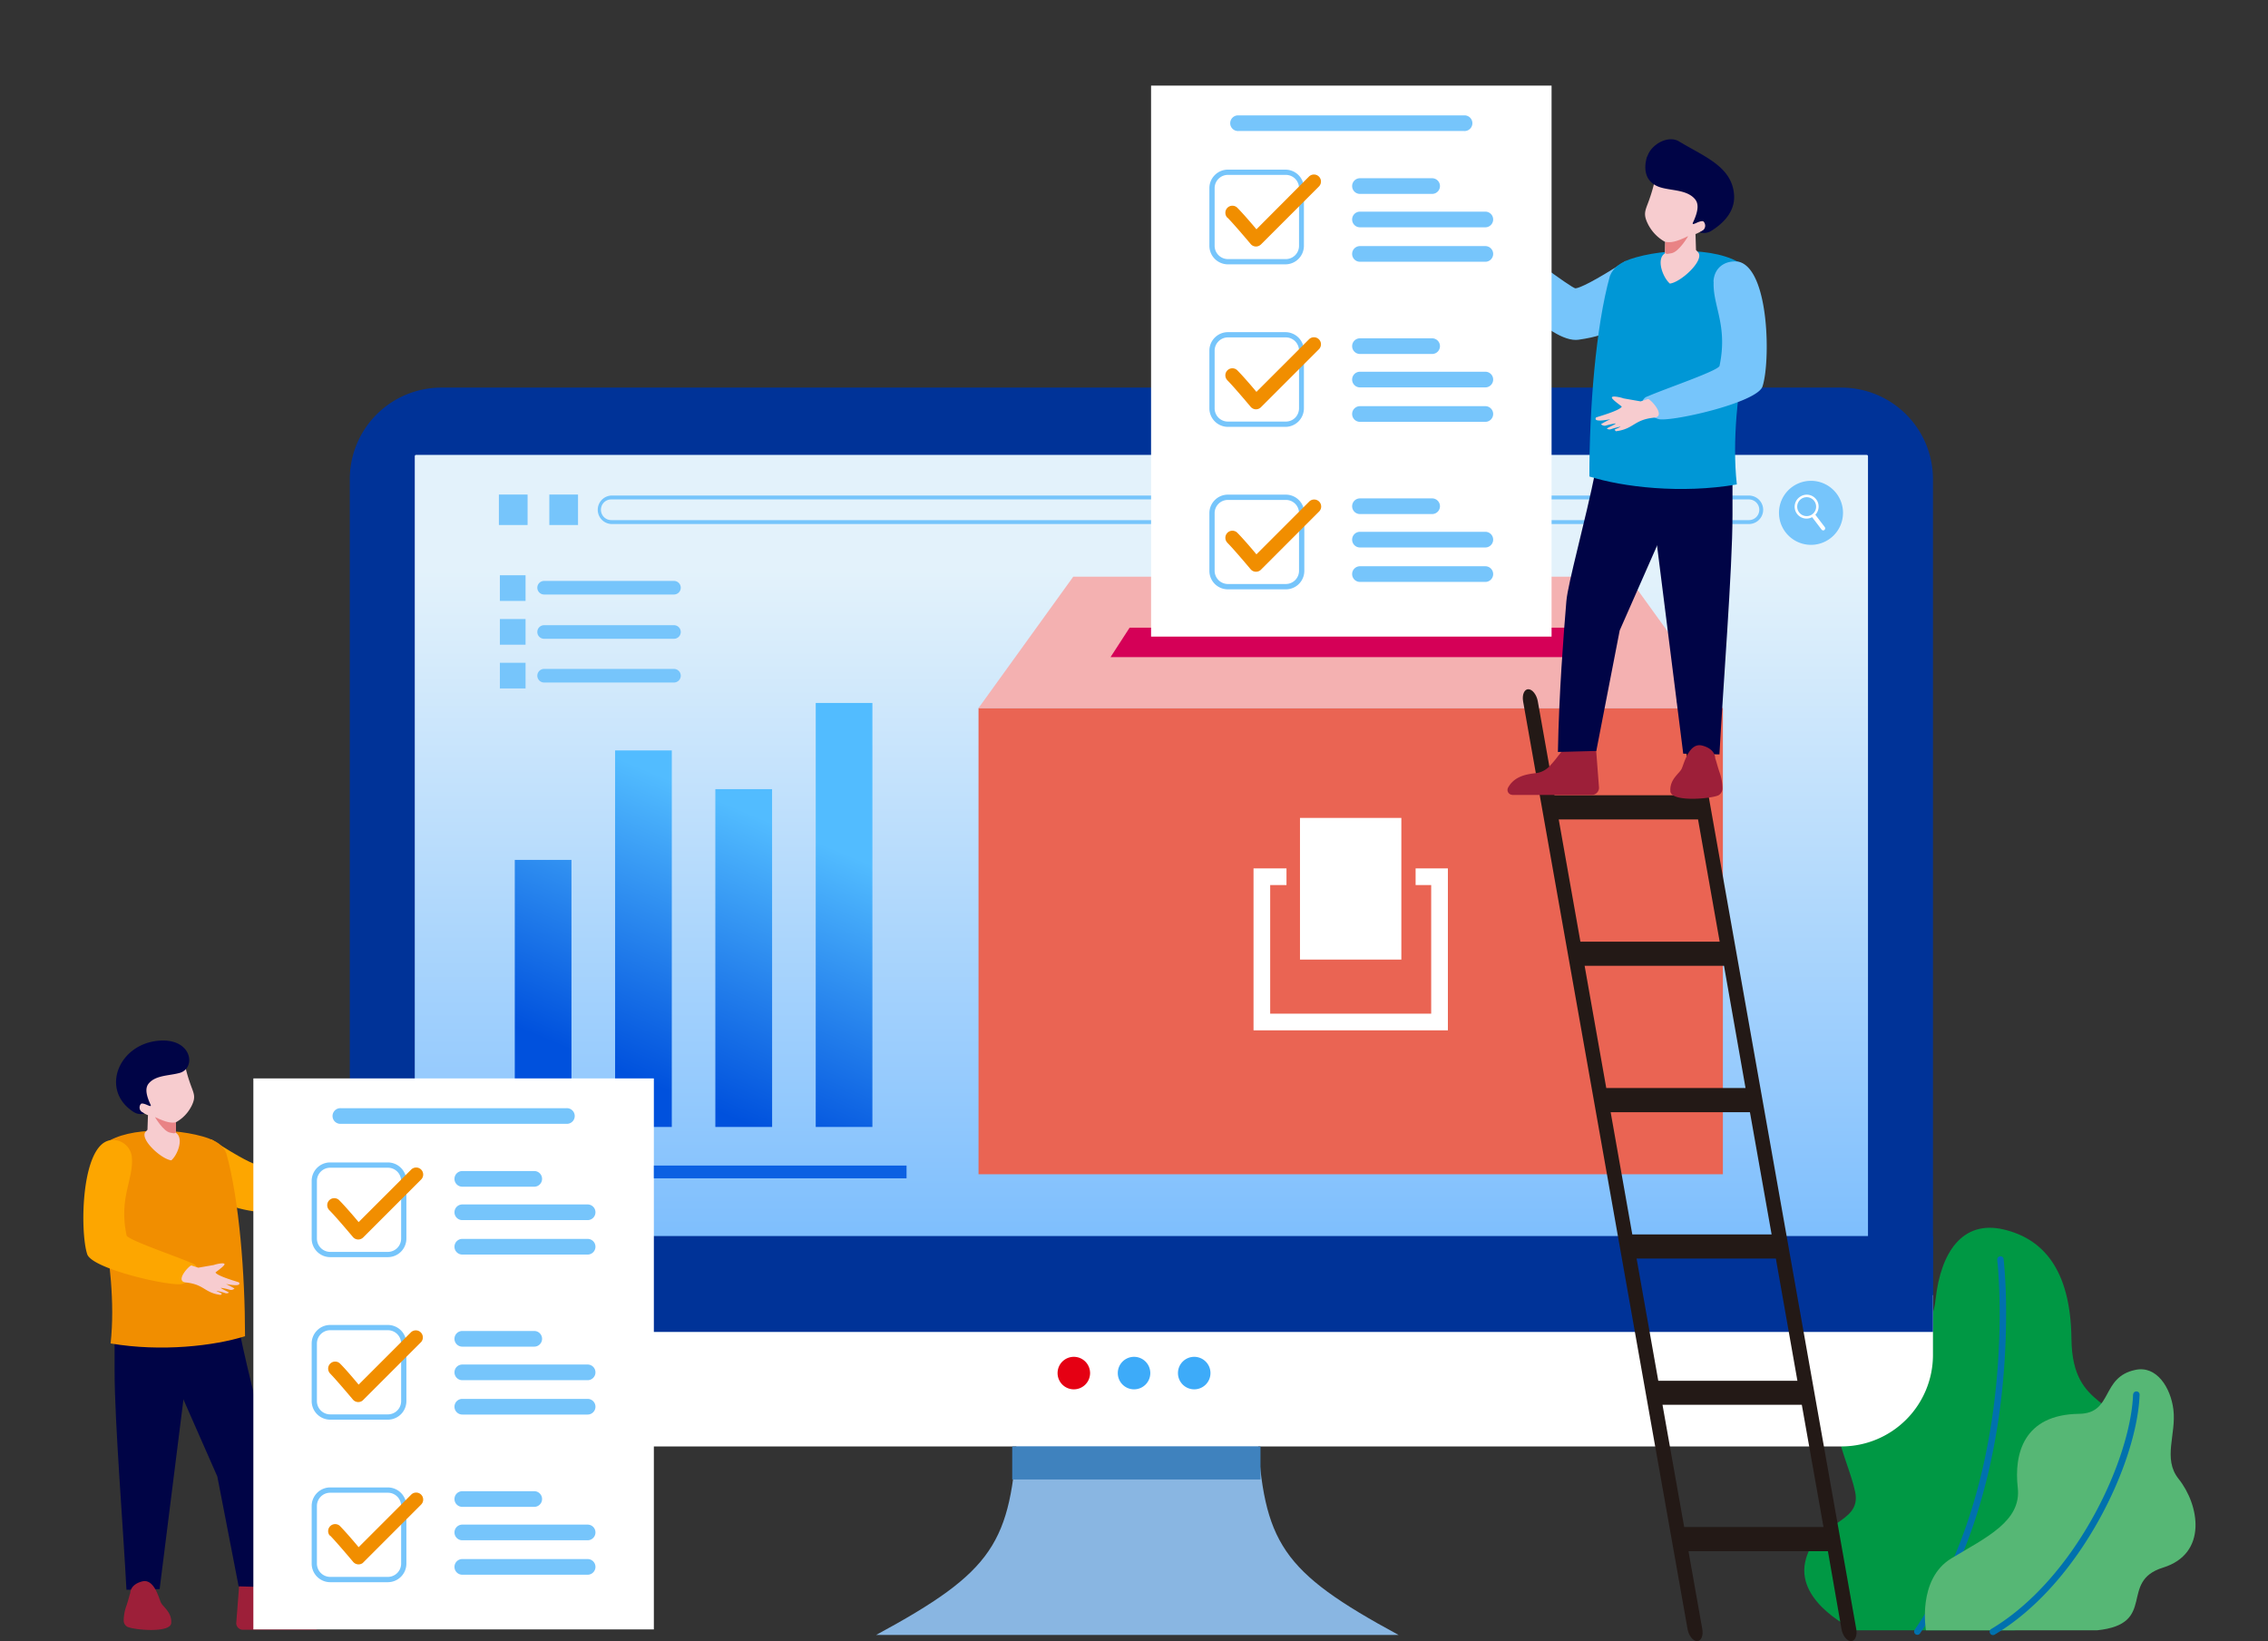
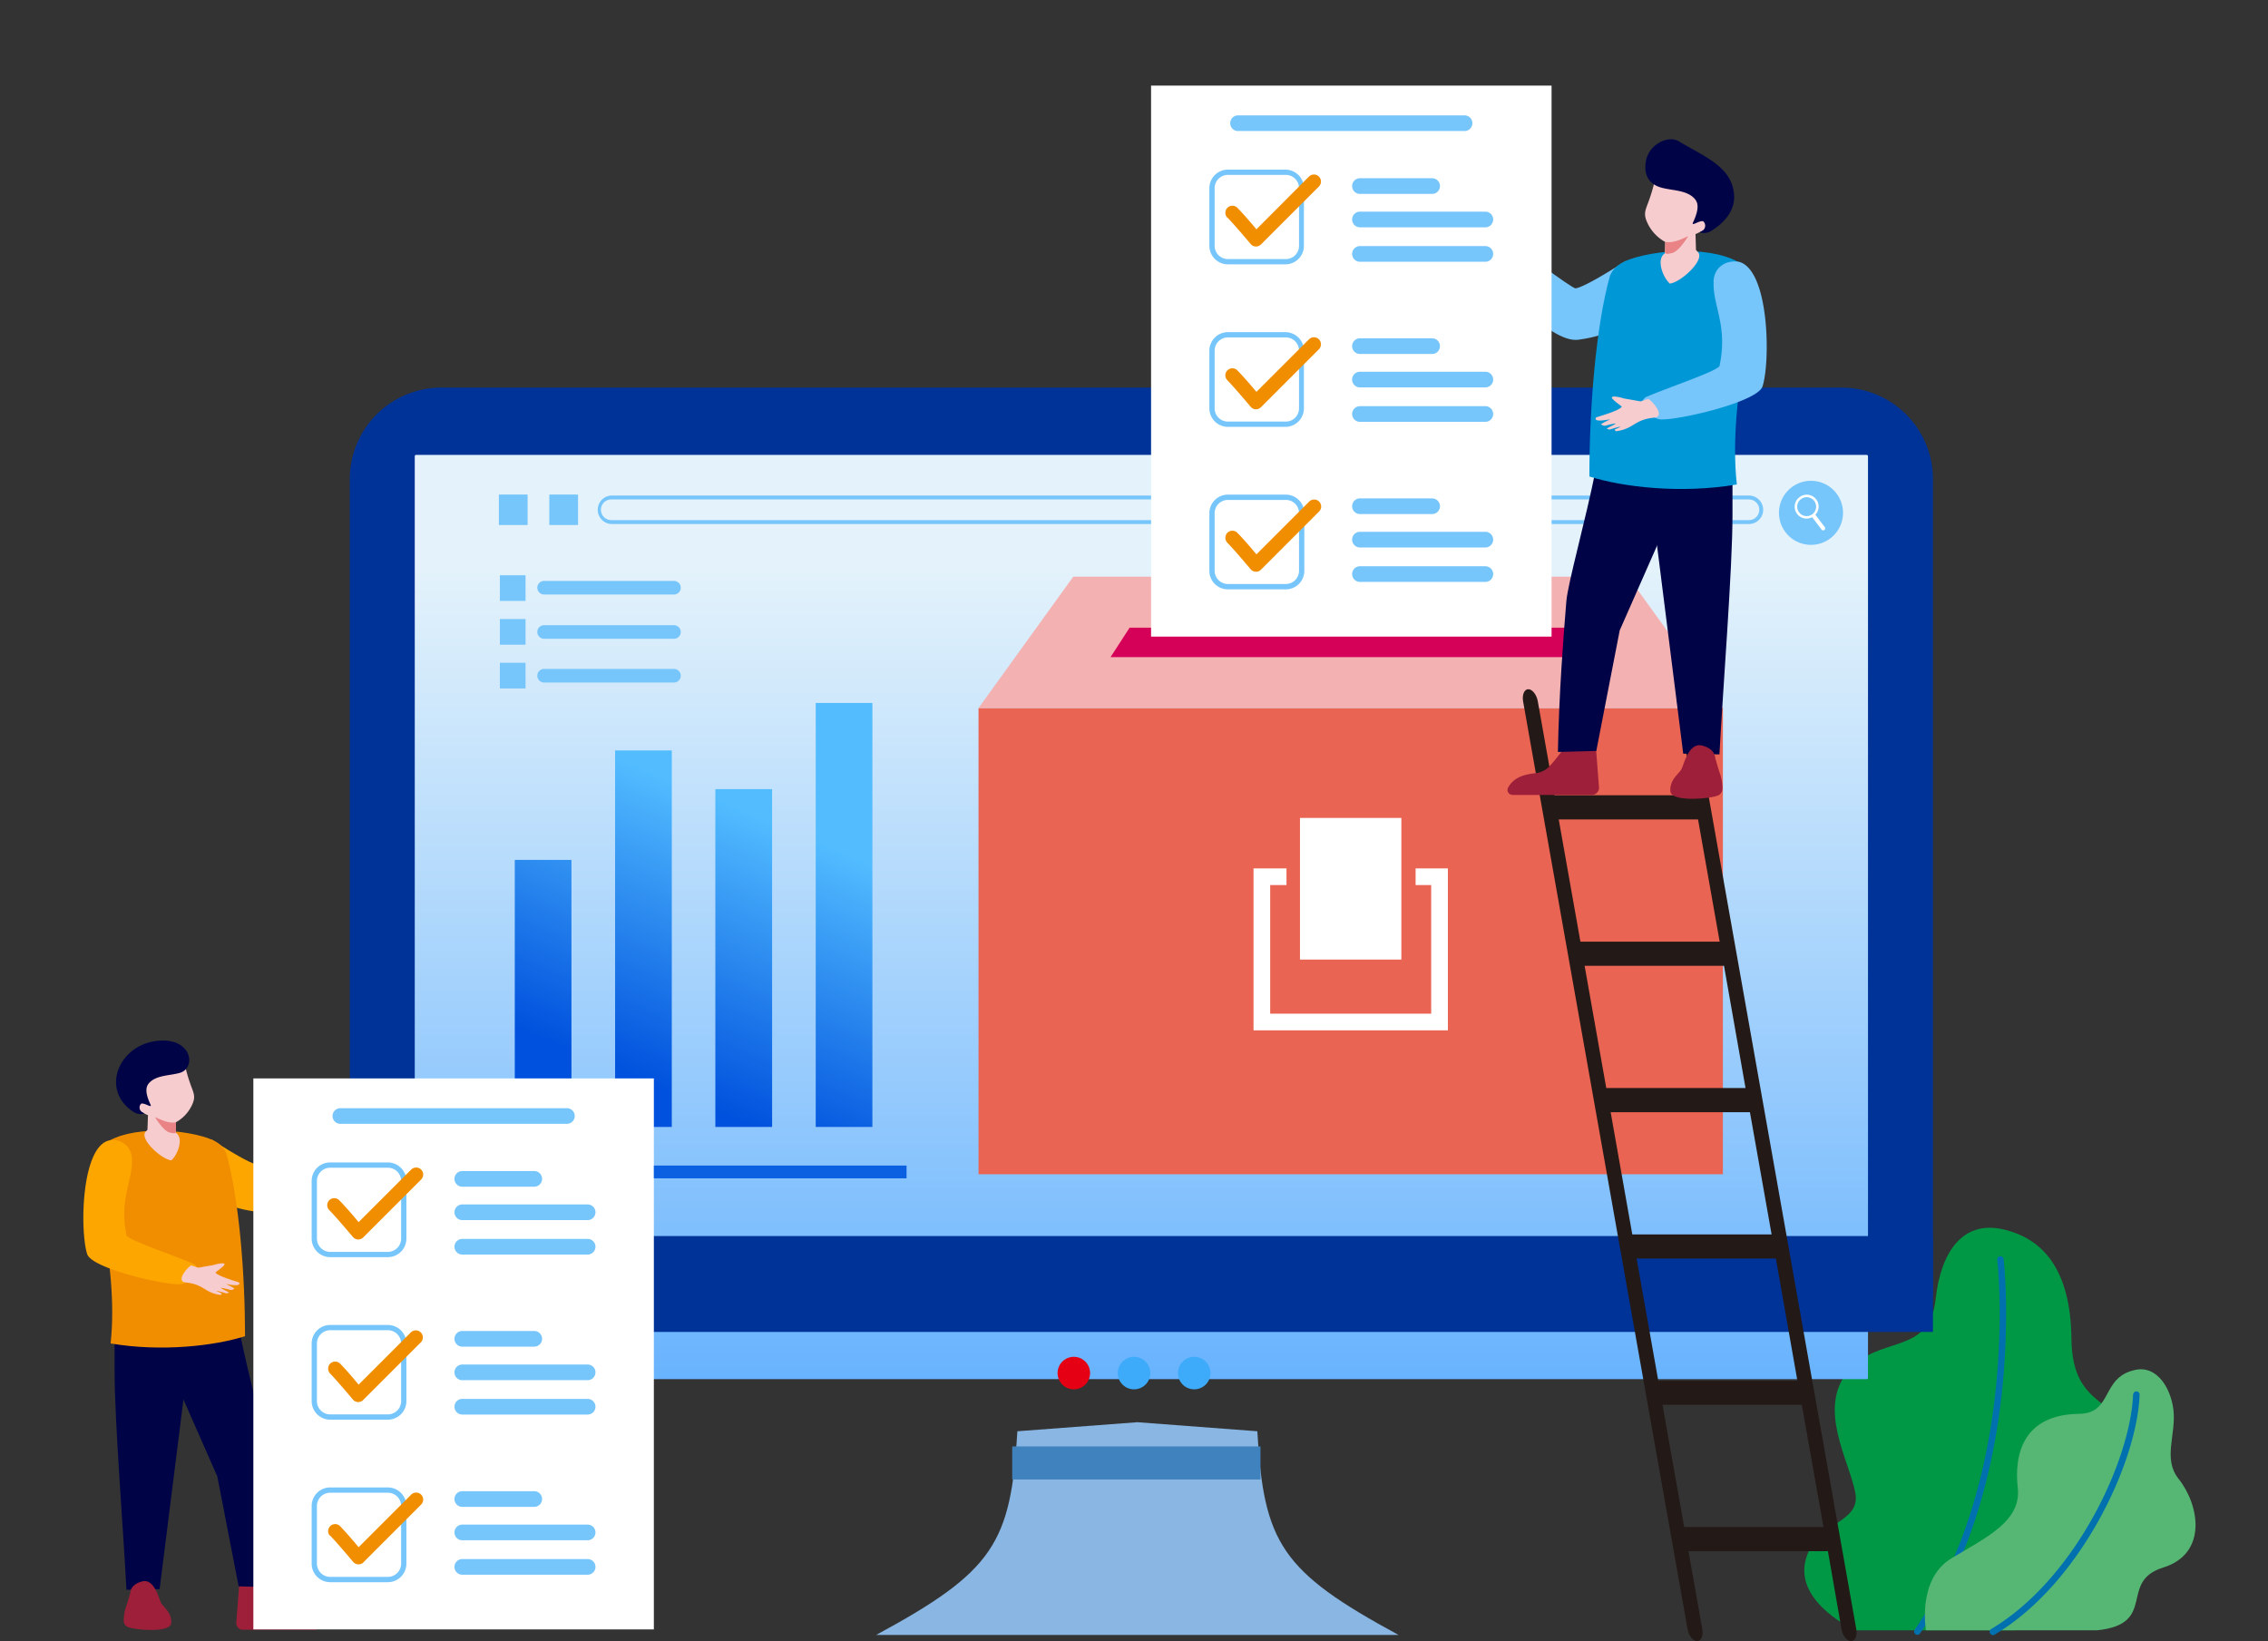
<svg xmlns="http://www.w3.org/2000/svg" id="Layer_1" data-name="Layer 1" viewBox="0 0 500.94 362.55">
  <rect x="0" y="0" width="500.94" height="362.55" fill="#333333" stroke="none" />
  <defs>
    <style>.cls-1{fill:none;clip-rule:evenodd;}.cls-2{fill:#009844;}.cls-3{fill:#0071ae;}.cls-4{fill:#56b775;}.cls-10,.cls-5{fill:#003398;}.cls-11,.cls-12,.cls-14,.cls-17,.cls-18,.cls-19,.cls-20,.cls-21,.cls-22,.cls-23,.cls-24,.cls-29,.cls-30,.cls-5,.cls-8,.cls-9{fill-rule:evenodd;}.cls-6{clip-path:url(#clip-path);}.cls-7{fill:url(#linear-gradient);}.cls-8{fill:#89b6e2;}.cls-25,.cls-9{fill:#fff;}.cls-11{fill:#e50013;}.cls-12{fill:#3dabf9;}.cls-13,.cls-14{fill:#76c5fb;}.cls-15{fill:#3f82be;}.cls-16{fill:#ea6453;}.cls-17{fill:#f4b1b1;}.cls-18{fill:#d50057;}.cls-19{fill:#231916;}.cls-20{fill:#9d1f39;}.cls-21{fill:#000446;}.cls-22{fill:#0097d6;}.cls-23{fill:#f7cccf;}.cls-24{fill:#e98385;}.cls-26,.cls-30{fill:#f18e00;}.cls-27{clip-path:url(#clip-path-2);}.cls-28{fill:url(#linear-gradient-2);}.cls-29{fill:#fda600;}.cls-31{fill:#0b60e2;}</style>
    <clipPath id="clip-path">
      <path class="cls-1" d="M91.91,100.48H412.29a.29.29,0,0,1,.3.3V304.34a.29.29,0,0,1-.3.3H91.91a.29.29,0,0,1-.3-.3V100.78a.29.29,0,0,1,.3-.3" />
    </clipPath>
    <linearGradient id="linear-gradient" x1="252.1" y1="368.3" x2="252.1" y2="125.93" gradientUnits="userSpaceOnUse">
      <stop offset="0" stop-color="#3d9dff" />
      <stop offset="1" stop-color="#e3f2fb" />
    </linearGradient>
    <clipPath id="clip-path-2">
      <path class="cls-1" d="M170.54,248.94H158V174.31h12.53Zm-22.16,0H135.86V165.76h12.52Zm-22.16,0H113.7v-59h12.52Zm66.47,0H180.17V155.28h12.52Z" />
    </clipPath>
    <linearGradient id="linear-gradient-2" x1="138.46" y1="237.17" x2="163.09" y2="178.58" gradientUnits="userSpaceOnUse">
      <stop offset="0" stop-color="#0051dd" />
      <stop offset="1" stop-color="#52bcff" />
    </linearGradient>
  </defs>
  <path class="cls-2" d="M409.77,360.12s-13-5.92-11.06-15.07,12.49-8.2,11.06-15.42-8.36-18.49-1.62-26.69,18-3.28,19.38-16c1.13-10.24,5.86-17.49,15-15.37,8.49,2,14.81,8.54,15,24.17.17,16.64,11.89,12,12,24.22S459.88,332.32,456,340.6c-1.82,3.92,2.91,17.66-11.07,19.52Z" />
  <path class="cls-3" d="M441.14,278.25s0,.28.08.83c.15,1.63.45,5.63.45,11.19,0,16.27-2.57,46-18.76,69.72a.71.71,0,0,0,.18,1,.72.72,0,0,0,1-.19c16.46-24.14,19-54.11,19-70.52a118.29,118.29,0,0,0-.54-12.18.71.71,0,0,0-1.41.16" />
  <path class="cls-4" d="M425.39,360.12s-2-11.3,5.63-15.9,15.5-8.18,14.65-15.6,1.24-16.16,13.53-16.32c7.59-.1,4.74-8.11,12.46-9.71,4.69-1,7.78,3.93,8.38,8.74.69,5.47-2.41,10.86,1.14,15.32,4.62,5.78,6.49,16.55-3.43,19.62s-1.08,12.46-14.58,13.85Z" />
  <path class="cls-3" d="M471.14,308c-.26,7.2-3.45,17.44-8.91,27.22s-13.18,19.11-22.41,24.6a.71.71,0,0,0-.25,1,.72.72,0,0,0,1,.25c9.53-5.68,17.37-15.19,22.92-25.13s8.81-20.31,9.09-27.86a.7.7,0,0,0-.68-.73.71.71,0,0,0-.74.68" />
  <path class="cls-5" d="M97.42,85.62H406.78a20.22,20.22,0,0,1,20.16,20.16V286.09H77.26V105.78A20.22,20.22,0,0,1,97.42,85.62" />
  <g class="cls-6">
    <rect class="cls-7" x="91.61" y="100.48" width="320.99" height="204.17" />
  </g>
  <path class="cls-8" d="M224.71,316.15c-1.42,24.68-5.17,30.92-31.21,45H308.92c-26-14.07-29.8-20.31-31.21-45l-26.5-2Z" />
-   <path class="cls-9" d="M426.94,286.09v13.25a20.22,20.22,0,0,1-20.16,20.16H97.42a20.22,20.22,0,0,1-20.16-20.16V286.09Z" />
  <rect class="cls-10" x="77.26" y="273.03" width="349.68" height="21.18" />
  <path class="cls-11" d="M237.18,299.71a3.59,3.59,0,1,1-3.59,3.59,3.59,3.59,0,0,1,3.59-3.59" />
  <path class="cls-12" d="M250.48,299.71a3.59,3.59,0,1,1-3.59,3.59,3.59,3.59,0,0,1,3.59-3.59" />
  <path class="cls-12" d="M263.77,299.71a3.59,3.59,0,1,1-3.59,3.59,3.59,3.59,0,0,1,3.59-3.59" />
  <path class="cls-13" d="M386.29,110.32H135a2.23,2.23,0,0,0-1.61.67,2.29,2.29,0,0,0,1.61,3.9H386.29a2.29,2.29,0,0,0,2.29-2.29,2.29,2.29,0,0,0-2.29-2.28M135,109.46H386.29a3.16,3.16,0,0,1,3.15,3.14,3.15,3.15,0,0,1-.93,2.23,3.12,3.12,0,0,1-2.22.92H135a3.15,3.15,0,0,1,0-6.29Z" />
  <rect class="cls-13" x="121.33" y="109.24" width="6.34" height="6.73" />
  <rect class="cls-13" x="110.19" y="109.24" width="6.34" height="6.73" />
  <path class="cls-14" d="M400,106.21a7.07,7.07,0,1,1-7.07,7.07,7.06,7.06,0,0,1,7.07-7.07" />
  <path class="cls-9" d="M397.78,110.25a2.09,2.09,0,1,1-.4,2.93,2.09,2.09,0,0,1,.4-2.93m-.32-.43a2.62,2.62,0,0,1,3.5,3.88l2.09,2.74a.48.48,0,0,1-.09.63h0a.44.44,0,0,1-.62-.09l-2.09-2.74a2.62,2.62,0,0,1-2.79-4.42Z" />
  <rect class="cls-15" x="223.57" y="319.5" width="54.84" height="7.3" />
  <rect class="cls-16" x="216.13" y="156.4" width="164.41" height="102.98" />
  <polygon class="cls-17" points="295.31 127.39 237.05 127.39 216.13 156.4 295.31 156.4 380.54 156.4 359.61 127.39 295.31 127.39" />
  <polygon class="cls-18" points="249.5 138.65 245.29 145.15 351.37 145.15 347.16 138.65 249.5 138.65" />
  <path class="cls-19" d="M398,310.3H367.2q2.4,13.5,4.79,27h30.77q-2.4-13.5-4.79-27M392.24,278H361.48q2.4,13.5,4.79,27H397Q394.63,291.48,392.24,278Zm-5.73-32.33H355.75q2.38,13.48,4.78,27H391.3Q388.9,259.14,386.51,245.65Zm-5.73-32.34H350q2.39,13.5,4.78,27h30.76Q383.18,226.82,380.78,213.31ZM375.05,181H344.28q2.4,13.5,4.79,27h30.76Q377.45,194.49,375.05,181Zm-31.71-5.34H374.1q-1.83-10.35-3.68-20.73c-.25-1.45.26-2.68,1.15-2.68h0c.9,0,1.85,1.23,2.11,2.68q9.09,51.24,18.17,102.48T410,359.86c.26,1.46-.27,2.65-1.16,2.65h0c-.9,0-1.84-1.19-2.1-2.65q-1.51-8.61-3-17.22H372.94q1.53,8.61,3.05,17.22c.26,1.45-.26,2.65-1.15,2.65h0c-.9,0-1.84-1.2-2.1-2.65q-9.08-51.23-18.16-102.46T336.41,154.92c-.25-1.45.26-2.68,1.15-2.68h0c.9,0,1.85,1.23,2.1,2.68Q341.51,165.29,343.34,175.65Z" />
  <path class="cls-20" d="M334,175.6h17.56a1.62,1.62,0,0,0,1.61-1.41,1.9,1.9,0,0,0,0-.34l-.71-9.22a9.94,9.94,0,0,0-1.76-.58,1.77,1.77,0,0,1-1.3-1.18l0-.14c-.41-1.77-3-2.33-3.44-.6-.06.22-.11.44-.16.65l0,.16c-.08.37-.13.71-.17,1v0a9.35,9.35,0,0,0-.09,1.26l-.68.87-.32.42-.68.87-.3.39c-.25.3-.49.59-.73.86l-.32.36a5.08,5.08,0,0,1-2.9,1.75c-1.91.26-5,.47-6.52,3.27a.51.51,0,0,0-.07.17,1.08,1.08,0,0,0,1,1.41" />
  <path class="cls-21" d="M382.66,103v10.81c0,12-2.12,38.29-2.88,52.83l-8-.16-6.6-52.44-11.28,1.61-.55-14.31h0c-.14-49.47,25.2-37.95,23-9.9-.25,3.09,7.54,8.17,6.36,11.56" />
  <path class="cls-21" d="M352.43,103.86l19.1,4.11-13.78,31.28-5.17,26.63-8.48.22c.23-12.91,1.25-25.9,1.87-33.33.32-3.9,4.2-17.68,6.46-28.91" />
  <path class="cls-20" d="M368.93,174.74c.14,2.56,9.23,1.68,10.68.91a1.77,1.77,0,0,0,.84-1.56,10.87,10.87,0,0,0-.7-3.63c-.58-1.81-.5-1.77-.91-3,0,0,.11-2-2.87-2.77s-4.06,4.23-4.57,5.19-2.28,2.08-2.46,4.25a4.26,4.26,0,0,0,0,.62" />
  <path class="cls-14" d="M361.12,65.89c-2.76,6-4.56,8-12.45,9.15-6.4.95-18.59-13.45-19.51-15.41s2.58-7.1,3.71-6.51S347.13,63.75,348,63.69s4-1.48,11-6c.66-.43,4,5.31,2.05,8.24" />
  <path class="cls-22" d="M386.72,60.32c2.63,3.92-5.29,26.77-3.1,46.69-12.3,2.11-25.22.58-32.57-1.76,0-15.06,1.4-33,4.53-44.27.73-1.83,2.18-3.13,5.77-4.14,8.75-2.45,21.76-1.89,25.37,3.48" />
  <path class="cls-23" d="M364,49.52a9.27,9.27,0,0,0,3.79,3.92l-.05,2.5-.36.31c-1.43,1.52,0,5.14,1.45,6.39,2.41-.28,7.54-5,6.31-6.82l-.54-.6-.11-3.53c.21,0,1.75-.89,2.21-1a2.37,2.37,0,0,0,1.17-2c0-.93-1.39-.63-1.39-.63,1.74-2.39,3.72-4.34,1.16-6.5s-8.46-3.41-8.46-3.41l-3.54-1.22c.45,1.22-.49,4.72-1.4,7.27-.82,2.29-1.4,3-.24,5.31" />
  <path class="cls-24" d="M372.86,52.18s-2,3.44-3.66,3.75-.8.08-1.42,0l.05-2.5c1.13.18,2.25.09,5-1.26" />
  <path class="cls-14" d="M378.46,62.23c.16-3.38,2.9-4.83,5.6-4.41,6.77,1.73,7,22.21,5.22,27.57-1.25,3.62-20.58,7.93-23,7.17A6,6,0,0,1,363,90a1.6,1.6,0,0,1,.88-2.43c4-1.75,15.69-5.68,15.92-6.76,1.89-9-1.55-13.25-1.3-18.59" />
  <path class="cls-14" d="M332.55,53.82c.29,1.86-1.44,4.85-2.75,5.38-.15-.26-1-1.39-1.61-2.26-1.26-1.88,1.7-5.79,2.57-4.92Z" />
  <path class="cls-17" d="M329,51c-.19-.85-1-4.23-1.59-4.8-.33-.29-.4-.15-.54,0a1.47,1.47,0,0,0-.2.9,11.26,11.26,0,0,0,.22,1.53c-1.91-1-3.73-3.33-5.12-4.93-.57-.65-1.47-.58-.92.58A23.32,23.32,0,0,0,323,47.4l-2.4-1.55c-.67-.36-.66.46-.35.81.53.56,2.13,2.07,2.13,2.07l-1.75-.63c-.67-.25-.32.58-.14.72.41.34,1.86,1.26,1.86,1.26l-.8-.26c-.91-.3-.24.87,0,1,.05,0,3.2,2,3.75,2.34,1.36.82,2,2.17,3,3.31a6.28,6.28,0,0,0,2-3.83Z" />
  <path class="cls-21" d="M363.8,34.54c-1,3.29-.12,6,3.13,6.9,2.41.69,5.71.5,7.43,2.53.85,1,.76,2.44-.19,4.67-.28.66-.66,1.14.45.63.51-.24,1.35-.57,1.64-.34a1.33,1.33,0,0,1-.19,2c-.23.16-.66.39-.66.39a3.11,3.11,0,0,0,2.61-.35c1.32-.84,5.19-3.4,5-7.73-.32-6.42-6.58-8.61-12.16-12-2.46-1.48-6.22.72-7,3.32" />
  <path class="cls-23" d="M364.07,88.11l-1.7.55L358.59,88c-.42-.19-3.18-.84-2.45.07.52.64,2.1,1.69,2.06,1.76-.5.93-5.63,2.31-5.68,2.39-.72,1.17,2.59.48,3.16.39a21.82,21.82,0,0,0-2.07,1.08,1.14,1.14,0,0,0,1.08.32,14,14,0,0,1,2.18-.48c.16.11-2.1,1.07-1.94,1.16a1,1,0,0,0,.83.13,18.52,18.52,0,0,1,2.12-.58c.2.07-1.45.66-1.27.72s.19.31.34.29c4-.52,3.89-2.56,8.45-3,2.53-.27-.46-3.72-1.33-4.11" />
  <rect class="cls-25" x="254.24" y="18.91" width="88.46" height="121.71" />
  <path class="cls-14" d="M300.38,39.37h15.94a1.73,1.73,0,1,1,0,3.46H300.38a1.73,1.73,0,0,1,0-3.46" />
  <path class="cls-14" d="M300.38,46.75h27.69a1.73,1.73,0,0,1,0,3.46H300.38a1.73,1.73,0,0,1,0-3.46" />
  <path class="cls-14" d="M300.38,54.36h27.69a1.73,1.73,0,0,1,0,3.46H300.38a1.73,1.73,0,0,1,0-3.46" />
  <path class="cls-14" d="M300.38,74.73h15.94a1.73,1.73,0,1,1,0,3.46H300.38a1.73,1.73,0,1,1,0-3.46" />
  <path class="cls-14" d="M300.38,82.11h27.69a1.73,1.73,0,0,1,0,3.46H300.38a1.73,1.73,0,0,1,0-3.46" />
  <path class="cls-14" d="M300.38,89.72h27.69a1.73,1.73,0,0,1,0,3.46H300.38a1.73,1.73,0,0,1,0-3.46" />
  <path class="cls-14" d="M300.38,110.09h15.94a1.73,1.73,0,1,1,0,3.46H300.38a1.73,1.73,0,1,1,0-3.46" />
  <path class="cls-14" d="M300.38,117.47h27.69a1.73,1.73,0,0,1,0,3.46H300.38a1.73,1.73,0,0,1,0-3.46" />
  <path class="cls-14" d="M300.38,125.08h27.69a1.73,1.73,0,0,1,0,3.46H300.38a1.73,1.73,0,0,1,0-3.46" />
  <path class="cls-13" d="M284,38.63H271.2a2.94,2.94,0,0,0-2.92,2.92V54.31a2.94,2.94,0,0,0,2.92,2.92H284a2.92,2.92,0,0,0,2.92-2.92V41.55A2.92,2.92,0,0,0,284,38.63M271.2,37.47H284A4.1,4.1,0,0,1,288,41.55V54.31A4.1,4.1,0,0,1,284,58.39H271.2a4.1,4.1,0,0,1-4.08-4.08V41.55a4.07,4.07,0,0,1,1.2-2.88h0A4.07,4.07,0,0,1,271.2,37.47Z" />
  <path class="cls-26" d="M271.1,48.1a1.57,1.57,0,0,1,0-2.2,1.55,1.55,0,0,1,2.2,0c1,1,3,3.28,4.21,4.75L289.12,39a1.55,1.55,0,1,1,2.19,2.2L278.51,54h0l-.11.09a1.53,1.53,0,0,1-2.17-.2s-3.68-4.39-5.13-5.83" />
  <path class="cls-13" d="M284,74.53H271.2a2.94,2.94,0,0,0-2.92,2.92V90.2a2.92,2.92,0,0,0,2.92,2.92H284a2.91,2.91,0,0,0,2.07-.85,3,3,0,0,0,.85-2.07V77.45A2.92,2.92,0,0,0,284,74.53M271.2,73.37H284A4.1,4.1,0,0,1,288,77.45V90.2A4.1,4.1,0,0,1,284,94.29H271.2a4.1,4.1,0,0,1-4.08-4.09V77.45a4.07,4.07,0,0,1,1.2-2.88h0A4.07,4.07,0,0,1,271.2,73.37Z" />
  <path class="cls-13" d="M284,110.43H271.2a2.92,2.92,0,0,0-2.92,2.92V126.1A2.94,2.94,0,0,0,271.2,129H284a2.92,2.92,0,0,0,2.92-2.92V113.35a2.9,2.9,0,0,0-2.92-2.92m-12.75-1.17H284a4.1,4.1,0,0,1,4.09,4.09V126.1a4.08,4.08,0,0,1-4.09,4.08H271.2a4.08,4.08,0,0,1-4.08-4.08V113.35a4.07,4.07,0,0,1,1.2-2.89h0A4.07,4.07,0,0,1,271.2,109.26Z" />
  <path class="cls-26" d="M271.1,84a1.55,1.55,0,0,1,2.2-2.19c1,1,3,3.28,4.21,4.75l11.61-11.61a1.55,1.55,0,1,1,2.19,2.2l-12.8,12.8h0l-.11.1a1.53,1.53,0,0,1-2.17-.2s-3.68-4.39-5.13-5.84" />
  <path class="cls-26" d="M271.1,119.89a1.57,1.57,0,0,1,0-2.2,1.55,1.55,0,0,1,2.2,0c1,1,3,3.28,4.21,4.76l11.61-11.61a1.55,1.55,0,1,1,2.19,2.19l-12.8,12.81h0l-.11.1a1.55,1.55,0,0,1-2.17-.2s-3.68-4.4-5.13-5.84" />
  <path class="cls-14" d="M273.58,25.49h49.77a1.73,1.73,0,1,1,0,3.45H273.58a1.73,1.73,0,1,1,0-3.45" />
  <polygon class="cls-25" points="278.71 191.82 284.15 191.82 284.15 195.5 280.55 195.5 280.55 223.91 316.11 223.91 316.11 195.5 312.67 195.5 312.67 191.82 317.95 191.82 319.8 191.82 319.8 193.66 319.8 225.75 319.8 227.59 317.95 227.59 278.71 227.59 276.87 227.59 276.87 225.75 276.87 193.66 276.87 191.82 278.71 191.82" />
  <rect class="cls-25" x="287.13" y="180.67" width="22.39" height="31.29" />
  <g class="cls-27">
    <rect class="cls-28" x="113.7" y="155.28" width="79" height="93.66" />
  </g>
  <path class="cls-29" d="M44.94,259.26c2.52,5.52,4.15,7.27,11.35,8.35,5.84.87,16.94-12.26,17.78-14.05s-2.35-6.47-3.38-5.93-13,9.69-13.82,9.63-3.65-1.35-10.06-5.51c-.6-.39-3.64,4.85-1.87,7.51" />
  <path class="cls-9" d="M71,248.26c-.27,1.7,1.31,4.43,2.51,4.91.13-.24.93-1.27,1.46-2.06,1.14-1.71-1.55-5.28-2.34-4.48Z" />
  <path class="cls-17" d="M74.26,245.71c.17-.78.88-3.85,1.45-4.37.29-.26.36-.14.49,0a1.39,1.39,0,0,1,.18.82,11.58,11.58,0,0,1-.2,1.4c1.74-.91,3.4-3,4.67-4.5.51-.59,1.33-.53.84.53a21.8,21.8,0,0,1-2,2.8L81.87,241c.61-.33.6.42.31.73-.47.52-1.93,1.9-1.93,1.9l1.59-.58c.61-.23.29.53.13.66-.37.3-1.7,1.15-1.7,1.15l.73-.24c.83-.28.23.79,0,.86,0,0-2.92,1.84-3.42,2.13-1.25.75-1.84,2-2.72,3A5.63,5.63,0,0,1,73,247.15Z" />
  <path class="cls-20" d="M69.66,360h-16a1.47,1.47,0,0,1-1.47-1.28,1.69,1.69,0,0,1,0-.32l.65-8.4a9.32,9.32,0,0,1,1.6-.53,1.63,1.63,0,0,0,1.19-1.08l0-.12c.37-1.62,2.7-2.13,3.13-.55.06.2.1.4.15.59l0,.14c.06.34.11.66.15.93v0a8.41,8.41,0,0,1,.08,1.14c.21.27.42.53.62.8s.2.25.29.38l.62.8.28.35c.22.28.44.54.66.79s.19.22.3.32a4.58,4.58,0,0,0,2.64,1.6c1.73.24,4.57.43,5.94,3a1.22,1.22,0,0,1,.07.17,1,1,0,0,1-.94,1.28" />
  <path class="cls-21" d="M25.31,293.13V303c0,10.92,1.93,34.91,2.62,48.16l7.33-.14,6-47.8,10.28,1.47.51-13.05h0c.12-45.09-23-34.59-21-9,.22,2.81-6.88,7.44-5.8,10.53" />
  <path class="cls-21" d="M52.87,293.88l-17.42,3.74L48,326.14l4.71,24.27,7.73.2c-.2-11.77-1.13-23.6-1.69-30.38-.3-3.55-3.83-16.12-5.89-26.35" />
  <path class="cls-20" d="M37.82,358.49c-.13,2.34-8.41,1.53-9.73.83a1.59,1.59,0,0,1-.77-1.42,10,10,0,0,1,.64-3.31c.53-1.65.46-1.62.82-2.74,0,0-.09-1.83,2.62-2.53s3.71,3.86,4.17,4.73,2.08,1.9,2.25,3.88a5.23,5.23,0,0,1,0,.56" />
  <path class="cls-30" d="M21.61,254.19c-2.4,3.57,4.82,24.41,2.82,42.56,11.21,1.92,23,.53,29.69-1.6,0-13.73-1.28-30.11-4.12-40.36-.67-1.67-2-2.85-5.27-3.77-8-2.23-19.84-1.72-23.12,3.17" />
  <path class="cls-23" d="M42.28,244.35a8.37,8.37,0,0,1-3.45,3.56l0,2.28.33.29c1.3,1.39,0,4.69-1.32,5.83-2.2-.26-6.88-4.56-5.76-6.22l.49-.54.11-3.23c-.19,0-1.6-.81-2-.94a2.17,2.17,0,0,1-1.07-1.78c0-.85,1.28-.58,1.28-.58-1.6-2.18-3.4-4-1.06-5.92S37.56,234,37.56,234l3.23-1.12c-.41,1.12.45,4.31,1.28,6.63.74,2.09,1.27,2.74.21,4.85" />
  <path class="cls-24" d="M34.24,246.77s1.83,3.13,3.33,3.42.74.07,1.3,0l0-2.28c-1,.17-2,.09-4.59-1.14" />
  <path class="cls-29" d="M29.14,255.93a4.17,4.17,0,0,0-5.11-4c-6.17,1.58-6.38,20.25-4.76,25.13,1.14,3.3,18.76,7.24,21,6.54a5.52,5.52,0,0,0,3-2.32,1.46,1.46,0,0,0-.79-2.22c-3.61-1.6-14.31-5.18-14.52-6.17-1.72-8.19,1.42-12.07,1.19-16.94" />
  <path class="cls-21" d="M39.65,237c-2.2.63-5.21.46-6.78,2.3-.77.91-.69,2.23.18,4.26.25.6.59,1-.42.57-.46-.21-1.23-.51-1.49-.3a1.19,1.19,0,0,0,.18,1.77,5.9,5.9,0,0,0,.6.36,2.82,2.82,0,0,1-2.38-.32c-7.62-4.84-3.27-15.38,6-15.79,6.92-.3,7.79,6.11,4.14,7.15" />
  <path class="cls-23" d="M42.25,279.52l1.55.5,3.45-.6c.38-.17,2.9-.76,2.23.07-.47.58-1.91,1.54-1.88,1.6.46.84,5.14,2.11,5.19,2.18.64,1.07-2.37.44-2.89.35a19.23,19.23,0,0,1,1.89,1,1.07,1.07,0,0,1-1,.29,12.68,12.68,0,0,0-2-.44c-.15.1,1.91,1,1.77,1.06a.92.92,0,0,1-.76.12,16.16,16.16,0,0,0-1.94-.53c-.18.07,1.33.61,1.16.66s-.17.28-.3.26c-3.61-.48-3.56-2.33-7.71-2.76-2.3-.25.42-3.39,1.21-3.75" />
  <rect class="cls-25" x="55.96" y="238.21" width="88.46" height="121.71" />
  <path class="cls-14" d="M102.11,258.67H118a1.73,1.73,0,1,1,0,3.46H102.11a1.73,1.73,0,1,1,0-3.46" />
  <path class="cls-14" d="M102.11,266.05h27.68a1.73,1.73,0,0,1,0,3.46H102.11a1.73,1.73,0,1,1,0-3.46" />
  <path class="cls-14" d="M102.11,273.66h27.68a1.73,1.73,0,0,1,0,3.46H102.11a1.73,1.73,0,1,1,0-3.46" />
  <path class="cls-14" d="M102.11,294H118a1.73,1.73,0,0,1,0,3.46H102.11a1.73,1.73,0,1,1,0-3.46" />
  <path class="cls-14" d="M102.11,301.41h27.68a1.73,1.73,0,0,1,0,3.46H102.11a1.73,1.73,0,1,1,0-3.46" />
  <path class="cls-14" d="M102.11,309h27.68a1.73,1.73,0,0,1,0,3.46H102.11a1.73,1.73,0,1,1,0-3.46" />
  <path class="cls-14" d="M102.11,329.39H118a1.73,1.73,0,0,1,0,3.46H102.11a1.73,1.73,0,1,1,0-3.46" />
  <path class="cls-14" d="M102.11,336.77h27.68a1.73,1.73,0,0,1,0,3.46H102.11a1.73,1.73,0,1,1,0-3.46" />
  <path class="cls-14" d="M102.11,344.38h27.68a1.73,1.73,0,1,1,0,3.46H102.11a1.73,1.73,0,0,1,0-3.46" />
  <path class="cls-13" d="M85.68,257.94H72.92A2.92,2.92,0,0,0,70,260.86v12.75a2.94,2.94,0,0,0,2.92,2.92H85.68a2.94,2.94,0,0,0,2.92-2.92V260.86a2.92,2.92,0,0,0-2.92-2.92m-12.76-1.17H85.68a4.1,4.1,0,0,1,4.08,4.09v12.75a4.1,4.1,0,0,1-4.08,4.08H72.92a4.1,4.1,0,0,1-4.08-4.08V260.86A4.07,4.07,0,0,1,70,258h0A4.07,4.07,0,0,1,72.92,256.77Z" />
  <path class="cls-26" d="M72.83,267.4A1.55,1.55,0,1,1,75,265.2c1,1,3,3.28,4.21,4.75l11.61-11.6a1.55,1.55,0,0,1,2.2,2.19l-12.8,12.8h0l-.1.09a1.54,1.54,0,0,1-2.18-.2s-3.68-4.39-5.12-5.83" />
  <path class="cls-13" d="M85.68,293.83H72.92A2.94,2.94,0,0,0,70,296.75v12.76a2.92,2.92,0,0,0,2.92,2.91H85.68a2.92,2.92,0,0,0,2.92-2.91V296.75a2.94,2.94,0,0,0-2.92-2.92m-12.76-1.16H85.68a4.1,4.1,0,0,1,4.08,4.08v12.76a4.1,4.1,0,0,1-4.08,4.08H72.92a4.1,4.1,0,0,1-4.08-4.08V296.75a4.07,4.07,0,0,1,1.2-2.88h0A4.07,4.07,0,0,1,72.92,292.67Z" />
  <path class="cls-13" d="M85.68,329.73H72.92A2.92,2.92,0,0,0,70,332.65V345.4a2.94,2.94,0,0,0,2.92,2.92H85.68a2.94,2.94,0,0,0,2.92-2.92V332.65a2.92,2.92,0,0,0-2.92-2.92m-12.76-1.17H85.68a4.1,4.1,0,0,1,4.08,4.09V345.4a4.1,4.1,0,0,1-4.08,4.09H72.92a4.1,4.1,0,0,1-4.08-4.09V332.65a4.09,4.09,0,0,1,1.2-2.89h0A4.07,4.07,0,0,1,72.92,328.56Z" />
  <path class="cls-26" d="M72.83,303.29A1.55,1.55,0,0,1,75,301.1c1,.95,3,3.28,4.21,4.75l11.61-11.61a1.56,1.56,0,0,1,2.2,2.2l-12.8,12.8h0l-.1.1a1.54,1.54,0,0,1-2.18-.2s-3.68-4.39-5.12-5.84" />
  <path class="cls-26" d="M72.83,339.19A1.55,1.55,0,0,1,75,337c1,1,3,3.28,4.21,4.76l11.61-11.61a1.55,1.55,0,0,1,2.2,2.19l-12.8,12.81h0l-.1.1A1.56,1.56,0,0,1,78,345s-3.68-4.39-5.12-5.84" />
  <path class="cls-14" d="M75.31,244.79h49.77a1.73,1.73,0,1,1,0,3.45H75.31a1.73,1.73,0,1,1,0-3.45" />
  <rect class="cls-31" x="144.42" y="257.46" width="55.81" height="2.82" />
  <rect class="cls-13" x="110.41" y="127.07" width="5.67" height="5.67" />
  <rect class="cls-13" x="110.41" y="136.74" width="5.67" height="5.67" />
  <rect class="cls-13" x="110.41" y="146.4" width="5.67" height="5.67" />
  <path class="cls-14" d="M148.86,128.32H120.18a1.49,1.49,0,0,0,0,3h28.68a1.49,1.49,0,0,0,0-3" />
  <path class="cls-14" d="M148.86,138.1H120.18a1.48,1.48,0,0,0,0,3h28.68a1.48,1.48,0,0,0,0-3" />
  <path class="cls-14" d="M148.86,147.76H120.18a1.48,1.48,0,0,0,0,3h28.68a1.48,1.48,0,0,0,0-3" />
</svg>